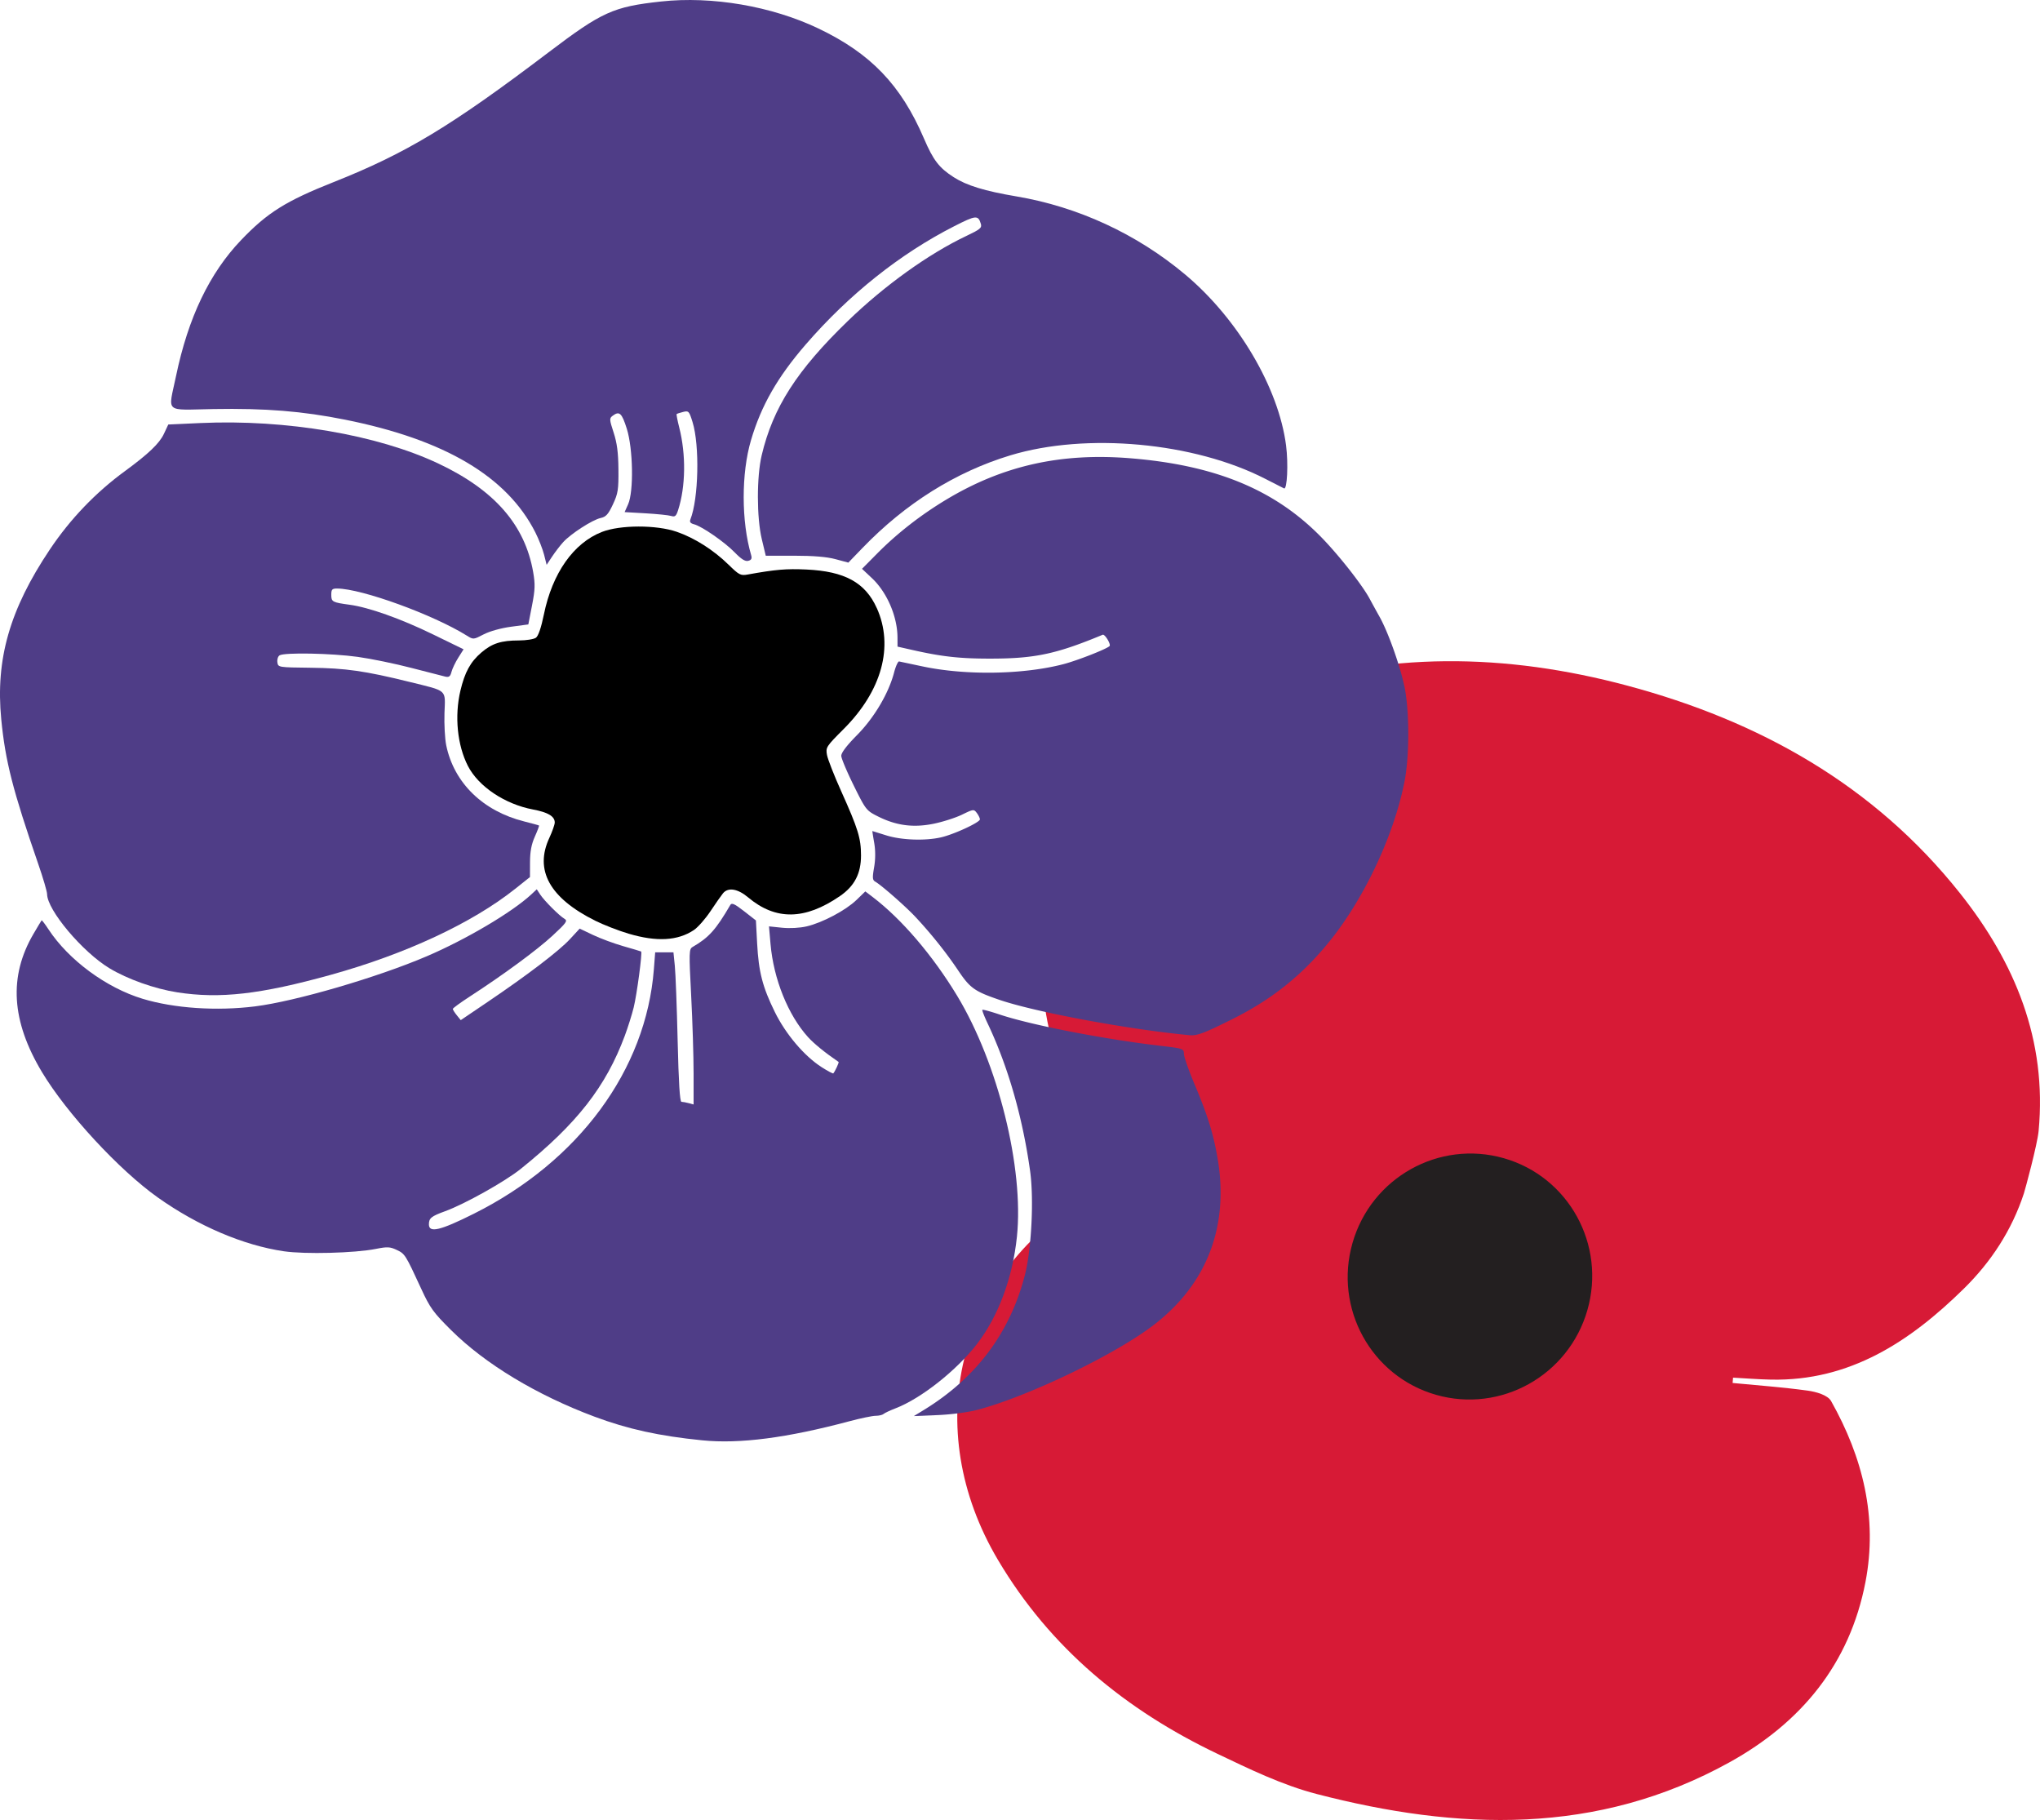
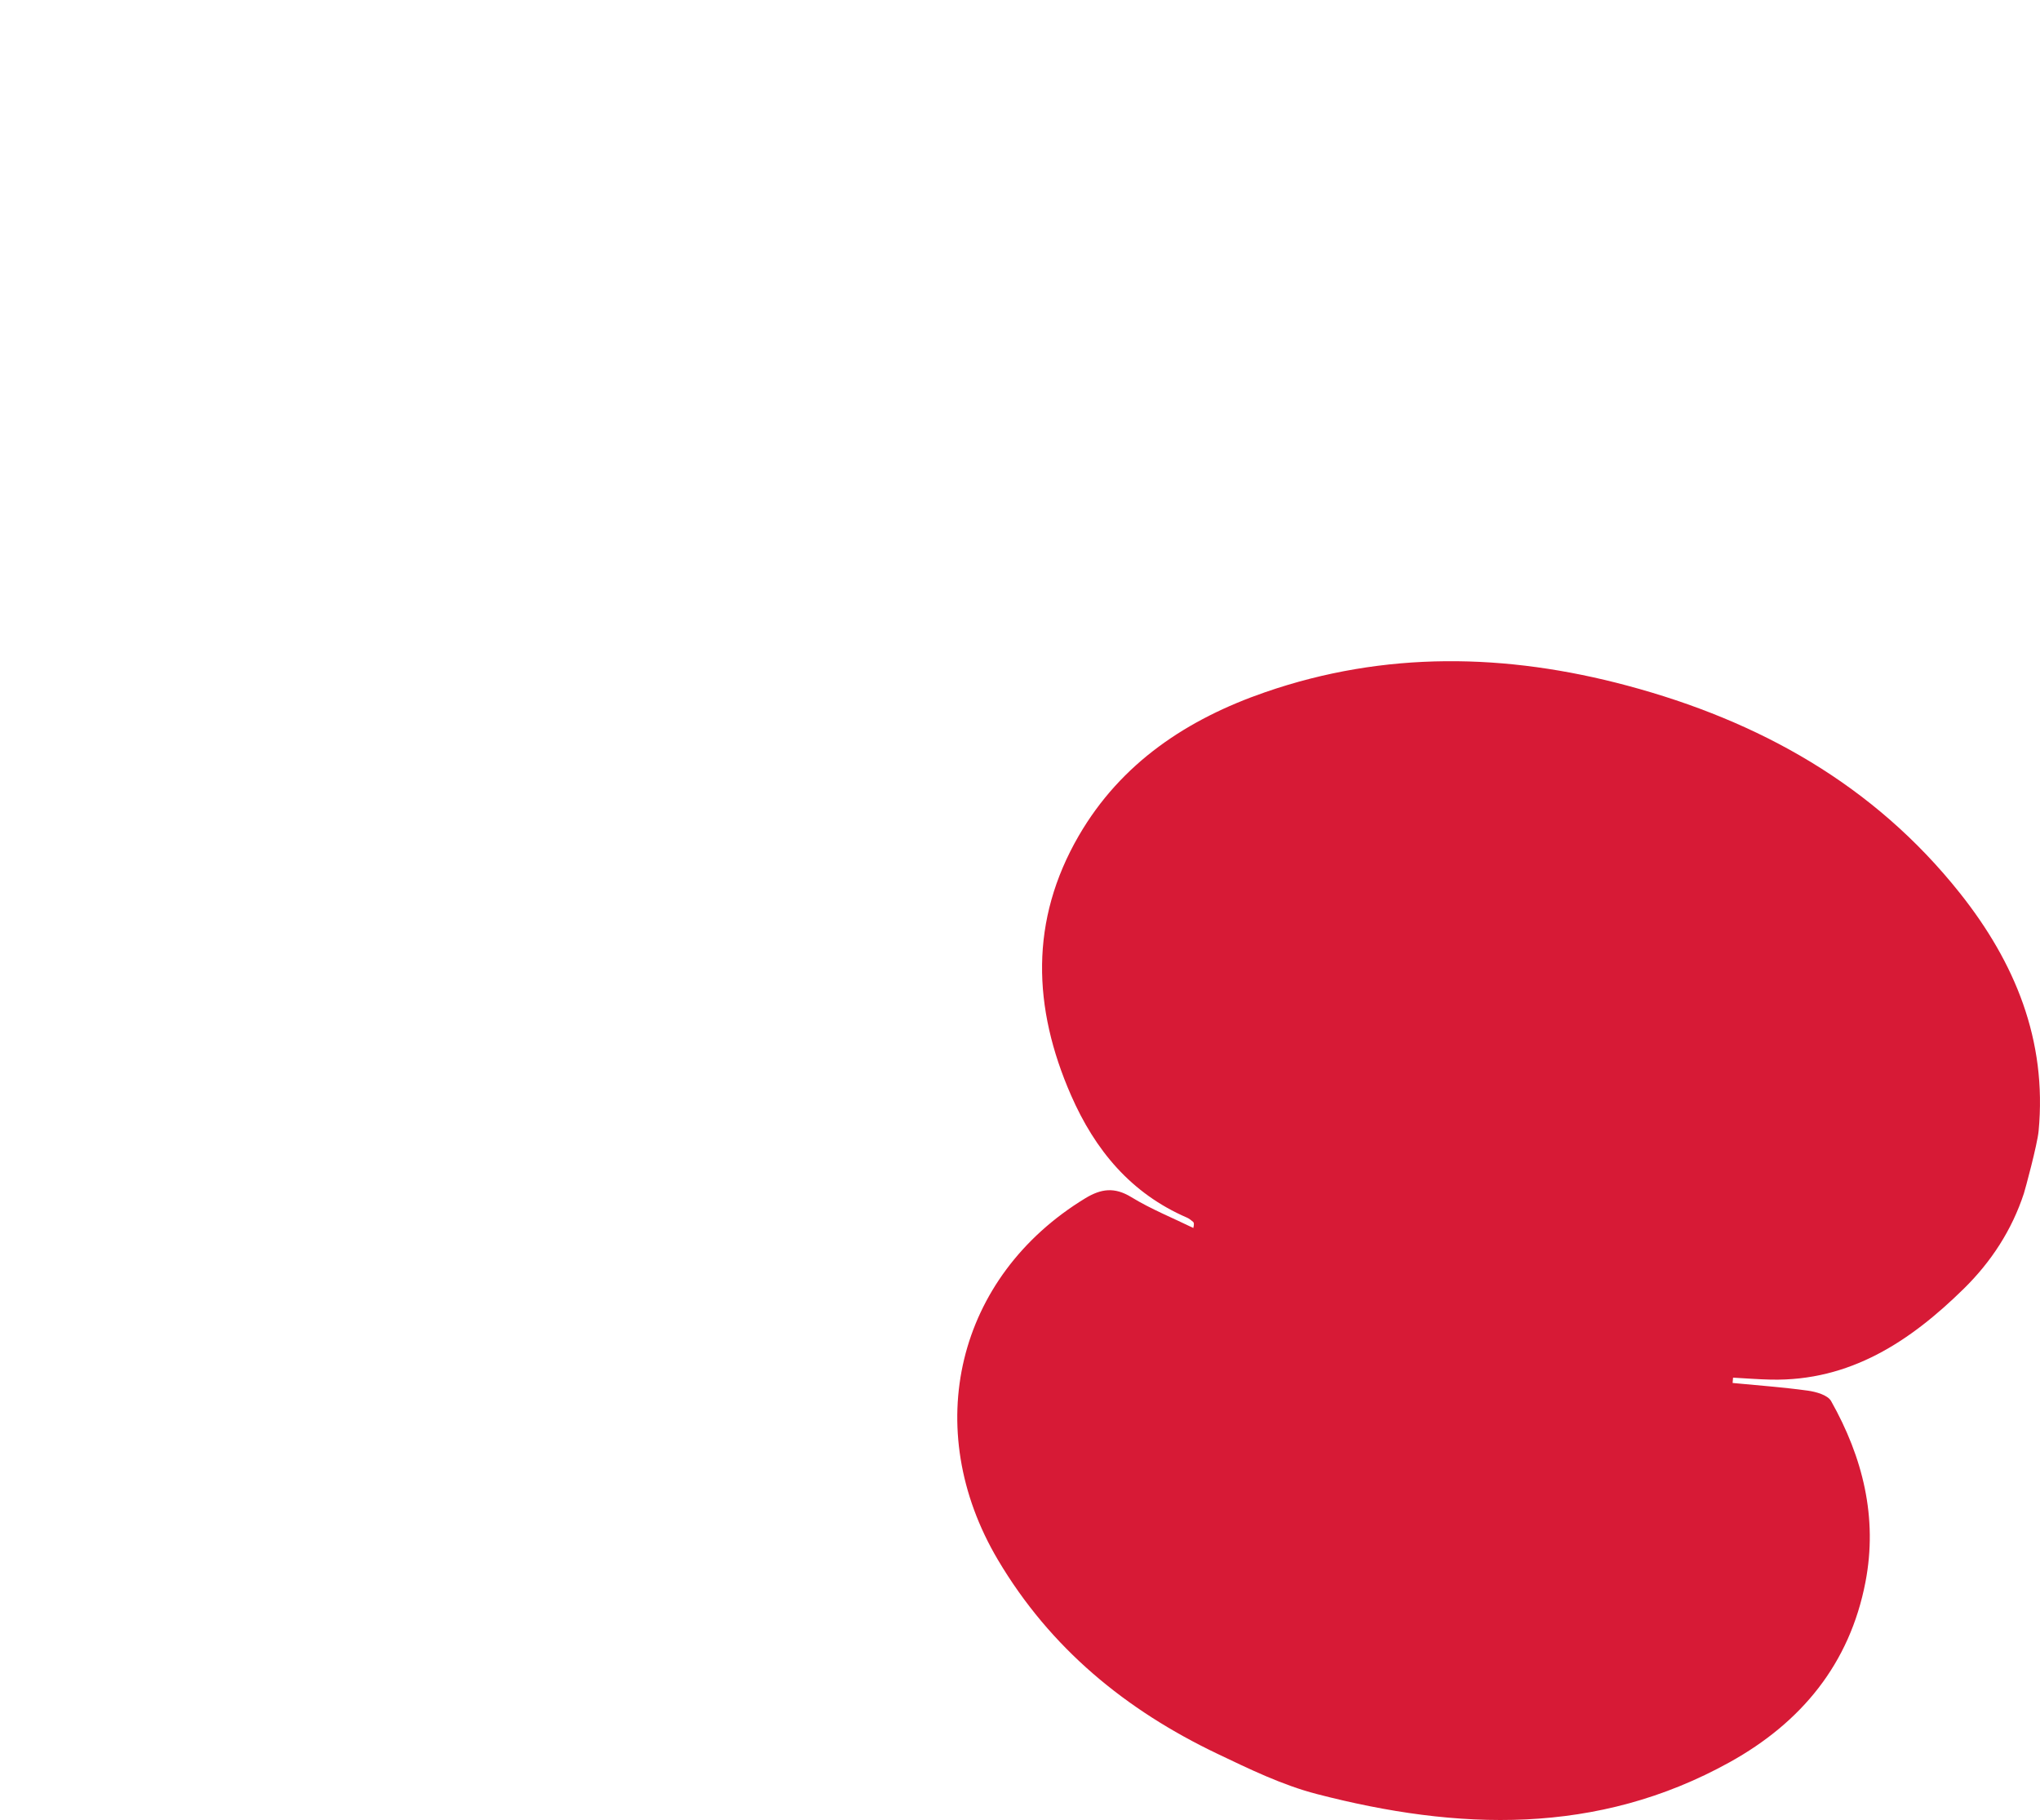
<svg xmlns="http://www.w3.org/2000/svg" width="500" height="446" viewBox="0 0 132.292 118.004">
  <path d="M131.251 77.367c-.782 2.391-2.129 4.449-3.896 6.185-3.476 3.416-7.381 6.008-12.514 5.899-.819-.017-1.636-.084-2.454-.128-.01.115-.019.23-.029.345 1.625.158 3.256.273 4.873.497.538.075 1.292.283 1.514.677 2.051 3.64 3.034 7.546 2.229 11.731-1.022 5.309-4.162 9.108-8.797 11.679-8.615 4.779-17.663 4.434-26.791 2.067-2.229-.578-4.36-1.615-6.454-2.615-5.918-2.826-10.819-6.831-14.216-12.564-5.049-8.523-2.68-18.365 5.655-23.442 1.038-.632 1.908-.743 2.995-.078 1.272.778 2.675 1.342 4.021 1.999.062-.272.037-.354-.019-.4-.123-.102-.251-.21-.396-.272-3.631-1.57-5.958-4.373-7.516-7.931-2.489-5.686-2.687-11.332.502-16.83 2.747-4.735 7.056-7.569 12.09-9.307 7.773-2.686 15.63-2.527 23.488-.423 8.55 2.29 15.983 6.43 21.568 13.459 3.561 4.481 5.654 9.523 5.098 15.418-.083.878-.868 3.778-.952 4.035" fill="#d71a36" />
-   <path d="M93.121 90.436c4.206 1.204 8.602-1.254 9.819-5.49 1.217-4.236-1.206-8.646-5.412-9.849-4.206-1.204-8.602 1.254-9.818 5.49-1.217 4.236 1.206 8.646 5.412 9.849" fill="#231f20" />
-   <path d="M56.857 39.424c-.744-1.654-2.079-2.384-4.563-2.498-1.314-.06-1.987-.003-3.805.324-.461.083-.556.034-1.242-.636-.98-.958-2.208-1.737-3.367-2.136-1.323-.455-3.662-.45-4.845.011-1.841.718-3.217 2.673-3.764 5.35-.175.855-.36 1.396-.515 1.509-.133.097-.626.177-1.094.177-1.164.001-1.751.189-2.449.786-.704.602-1.073 1.274-1.356 2.474-.389 1.648-.202 3.528.484 4.872.683 1.337 2.398 2.485 4.227 2.829.972.183 1.407.443 1.407.843 0 .135-.158.583-.35.996-.977 2.094.019 3.897 2.966 5.368.549.274 1.53.655 2.181.847 1.819.537 3.177.461 4.224-.237.262-.174.748-.727 1.081-1.227.333-.501.697-1.021.808-1.156.332-.404.955-.303 1.633.267 1.788 1.5 3.68 1.472 5.95-.086.947-.65 1.369-1.464 1.368-2.636-.001-1.118-.191-1.732-1.292-4.179-.452-1.004-.863-2.055-.914-2.335-.09-.493-.054-.548 1.083-1.685 2.474-2.474 3.263-5.357 2.147-7.84" />
-   <path d="M3.054 57.97c0 1.027 2.291 3.752 4.043 4.809 1.175.709 2.933 1.333 4.395 1.561h0c2.768.431 5.401.131 9.968-1.137 4.852-1.347 9.169-3.361 11.947-5.572l.961-.765.003-.965c.002-.686.092-1.164.312-1.654.17-.379.292-.704.272-.722-.02-.018-.448-.136-.951-.262-2.681-.669-4.559-2.497-5.065-4.93-.088-.422-.139-1.365-.115-2.096.053-1.573.245-1.404-2.296-2.031-2.848-.703-4.127-.886-6.382-.911-2.1-.024-2.111-.025-2.158-.354-.026-.181.037-.384.141-.449.312-.197 3.377-.138 5.071.098.872.121 2.441.445 3.487.718 1.045.273 2.035.527 2.199.564.232.052.319-.016.393-.308.052-.206.25-.621.439-.92l.345-.545-2.003-.976c-2.065-1.006-4.149-1.746-5.38-1.912-1.124-.152-1.196-.19-1.196-.642 0-.356.052-.411.387-.41 1.59.01 6.229 1.696 8.405 3.055.418.261.427.261 1.091-.084.394-.204 1.128-.408 1.782-.495l1.113-.149.239-1.227c.2-1.029.212-1.378.075-2.165-.533-3.058-2.504-5.316-6.138-7.034-3.962-1.873-9.893-2.884-15.44-2.631l-2.084.095-.29.616c-.288.611-1.008 1.298-2.506 2.393-1.914 1.398-3.559 3.113-4.887 5.096C.628 39.514-.297 42.745.081 46.636c.263 2.711.751 4.617 2.401 9.388.314.907.571 1.784.571 1.946" fill="#4f3d87" />
-   <path d="M13.844 26.522c3.364-.059 5.768.135 8.532.688 6.469 1.294 10.509 3.688 12.342 7.312.22.436.475 1.087.566 1.446l.165.654.353-.532c.194-.293.518-.715.72-.938.493-.544 1.896-1.449 2.428-1.565.351-.077.497-.24.799-.887.33-.706.368-.954.356-2.268-.01-1.093-.091-1.71-.312-2.387-.278-.849-.282-.925-.062-1.088.438-.326.594-.182.917.842.407 1.294.456 4.067.085 4.897l-.227.508 1.357.078c.747.043 1.493.12 1.658.171.251.077.327.015.453-.376.492-1.519.521-3.61.073-5.364-.115-.453-.191-.842-.167-.866.024-.024.213-.086.421-.138.356-.089.39-.053.61.656.47 1.519.393 4.97-.14 6.315-.064.162.004.253.234.312.512.132 1.987 1.152 2.643 1.828.425.438.678.595.874.544.205-.053.254-.149.19-.369-.642-2.188-.646-5.305-.009-7.458.663-2.245 1.721-4.091 3.554-6.208 2.807-3.241 6.109-5.87 9.619-7.659 1.415-.721 1.557-.734 1.731-.158.079.261-.041.36-.941.787-2.439 1.156-5.3 3.208-7.68 5.51-3.308 3.199-4.857 5.611-5.591 8.711-.33 1.39-.327 4.04.006 5.433l.258 1.08 1.845-.001c1.246-0 2.115.072 2.678.223l.832.224.926-.959c2.789-2.889 6.045-4.926 9.588-5.999 4.916-1.489 11.908-.844 16.521 1.524.619.318 1.168.598 1.22.622.203.096.284-1.598.132-2.779-.482-3.749-3.12-8.219-6.544-11.089-3.139-2.631-6.946-4.391-10.955-5.067-2.046-.345-3.217-.704-4.057-1.244-.948-.61-1.32-1.094-1.93-2.514-1.492-3.47-3.451-5.511-6.848-7.131C50.037.399 46.172-.264 42.868.097c-3.096.338-3.827.668-7.29 3.293-6.313 4.785-9.238 6.551-13.953 8.42-3.09 1.225-4.29 1.978-5.99 3.756-2.049 2.143-3.431 5.029-4.22 8.817-.512 2.457-.809 2.195 2.43 2.139m49.52 60.607c1.378-1.787 2.308-4.292 2.582-6.951.459-4.454-1.229-11.243-3.884-15.626-1.58-2.609-3.592-4.961-5.453-6.378l-.496-.378-.57.553c-.696.673-2.209 1.476-3.23 1.714-.453.105-1.095.14-1.601.088l-.845-.088.1 1.148c.198 2.269 1.139 4.604 2.432 6.032.389.429 1.108 1.014 1.982 1.61.041.028-.225.606-.342.741-.025.029-.366-.152-.757-.402-1.126-.721-2.329-2.139-3.036-3.577-.798-1.624-1.049-2.596-1.147-4.445l-.079-1.491-.772-.602c-.608-.474-.797-.56-.887-.405-.939 1.61-1.391 2.114-2.449 2.728-.232.135-.238.333-.091 3.16.086 1.659.157 3.924.157 5.033v2.017l-.317-.085c-.174-.047-.386-.086-.47-.087-.105-.001-.183-1.253-.247-3.969-.051-2.182-.134-4.362-.183-4.845l-.089-.878h-1.185l-.085 1.099c-.504 6.521-4.864 12.442-11.672 15.848-2.179 1.091-2.916 1.266-2.916.693 0-.406.15-.527 1.055-.856 1.263-.459 3.879-1.922 4.897-2.74 3.645-2.928 5.523-5.331 6.752-8.638.201-.541.459-1.362.574-1.825.207-.837.573-3.579.485-3.634-.025-.016-.541-.17-1.146-.342-.605-.173-1.492-.5-1.97-.728l-.87-.414-.633.684c-.709.766-2.726 2.305-5.338 4.072l-1.742 1.178-.258-.319c-.142-.175-.258-.359-.256-.408.001-.05.489-.406 1.084-.792 2.204-1.429 4.367-3.02 5.373-3.949.908-.839 1.004-.974.786-1.101-.339-.198-1.31-1.169-1.579-1.579l-.22-.335-.366.341c-1.231 1.144-4.221 2.912-6.768 4.001-3.216 1.375-8.511 2.92-11.135 3.249-2.497.313-5.247.127-7.293-.493-2.358-.714-4.802-2.518-6.105-4.506-.223-.341-.423-.602-.443-.58-.02.022-.259.419-.531.884-1.612 2.755-1.432 5.649.557 8.961 1.605 2.672 5.005 6.349 7.513 8.127 2.607 1.847 5.548 3.101 8.171 3.485 1.378.202 4.599.119 5.968-.154.741-.148.917-.139 1.354.068.53.251.563.303 1.588 2.525.571 1.239.782 1.53 1.941 2.68 2.208 2.192 5.546 4.205 9.291 5.604 2.164.809 4.2 1.256 6.993 1.535 2.422.243 5.48-.154 9.547-1.239.724-.193 1.487-.351 1.695-.351.208 0 .439-.054.512-.119.074-.066.419-.228.767-.362 1.662-.636 3.968-2.457 5.302-4.187" fill="#4f3d87" />
-   <path d="M77.462 70.291c-.378-.899-.688-1.786-.688-1.971 0-.322-.061-.343-1.512-.512-3.697-.433-8.412-1.35-10.446-2.033-.58-.194-1.08-.33-1.109-.301-.03.029.12.418.332.865 1.324 2.789 2.269 6.065 2.761 9.576.257 1.835.091 5.103-.344 6.782-.97 3.737-3.166 6.658-6.563 8.732l-.633.386 1.547-.065c.9-.038 1.991-.183 2.609-.348 3.295-.878 8.868-3.56 11.379-5.477 3.486-2.661 4.932-6.446 4.155-10.877-.279-1.589-.639-2.741-1.487-4.758M91.067 44.474c-.286-1.352-1.056-3.507-1.599-4.475a87.248 87.248 0 0 1-.646-1.175c-.501-.933-2.1-2.955-3.256-4.113-2.996-3.004-6.818-4.56-12.283-5-4.499-.363-8.258.483-11.916 2.681-1.661.998-3.197 2.196-4.491 3.504l-.976.985.642.603c.981.921 1.655 2.488 1.659 3.856l.002.585.95.215c1.949.442 3.116.569 5.17.563 2.812-.008 4.202-.307 7.185-1.547.14-.058.553.626.444.735-.192.192-2.09.936-2.982 1.169-2.604.681-6.345.742-9.136.15a7294.286 7294.286 0 0 0-1.526-.323c-.073-.015-.222.311-.33.726-.356 1.351-1.291 2.928-2.405 4.054-.671.678-1.024 1.145-1.017 1.345.005.169.37 1.033.809 1.922.78 1.577.817 1.624 1.573 2.003 1.186.595 2.292.74 3.609.472.597-.122 1.427-.388 1.843-.591.73-.356.764-.36.954-.109.108.143.199.33.202.415.005.195-1.687.978-2.528 1.169-1.032.235-2.556.179-3.54-.128-.49-.153-.898-.28-.906-.281-.007-.001.046.346.12.771.086.498.083 1.059-.007 1.58-.118.678-.106.827.075.93.399.227 1.98 1.615 2.613 2.294 1.023 1.097 1.974 2.288 2.752 3.445.784 1.168 1.067 1.369 2.692 1.925 2.334.796 8.343 1.914 12.31 2.289h0c.502.048.95-.12 2.814-1.053 2.481-1.242 4.383-2.744 6.112-4.827 2.337-2.816 4.319-6.98 5.027-10.559.33-1.669.325-4.621-.01-6.204" fill="#4f3d87" />
</svg>